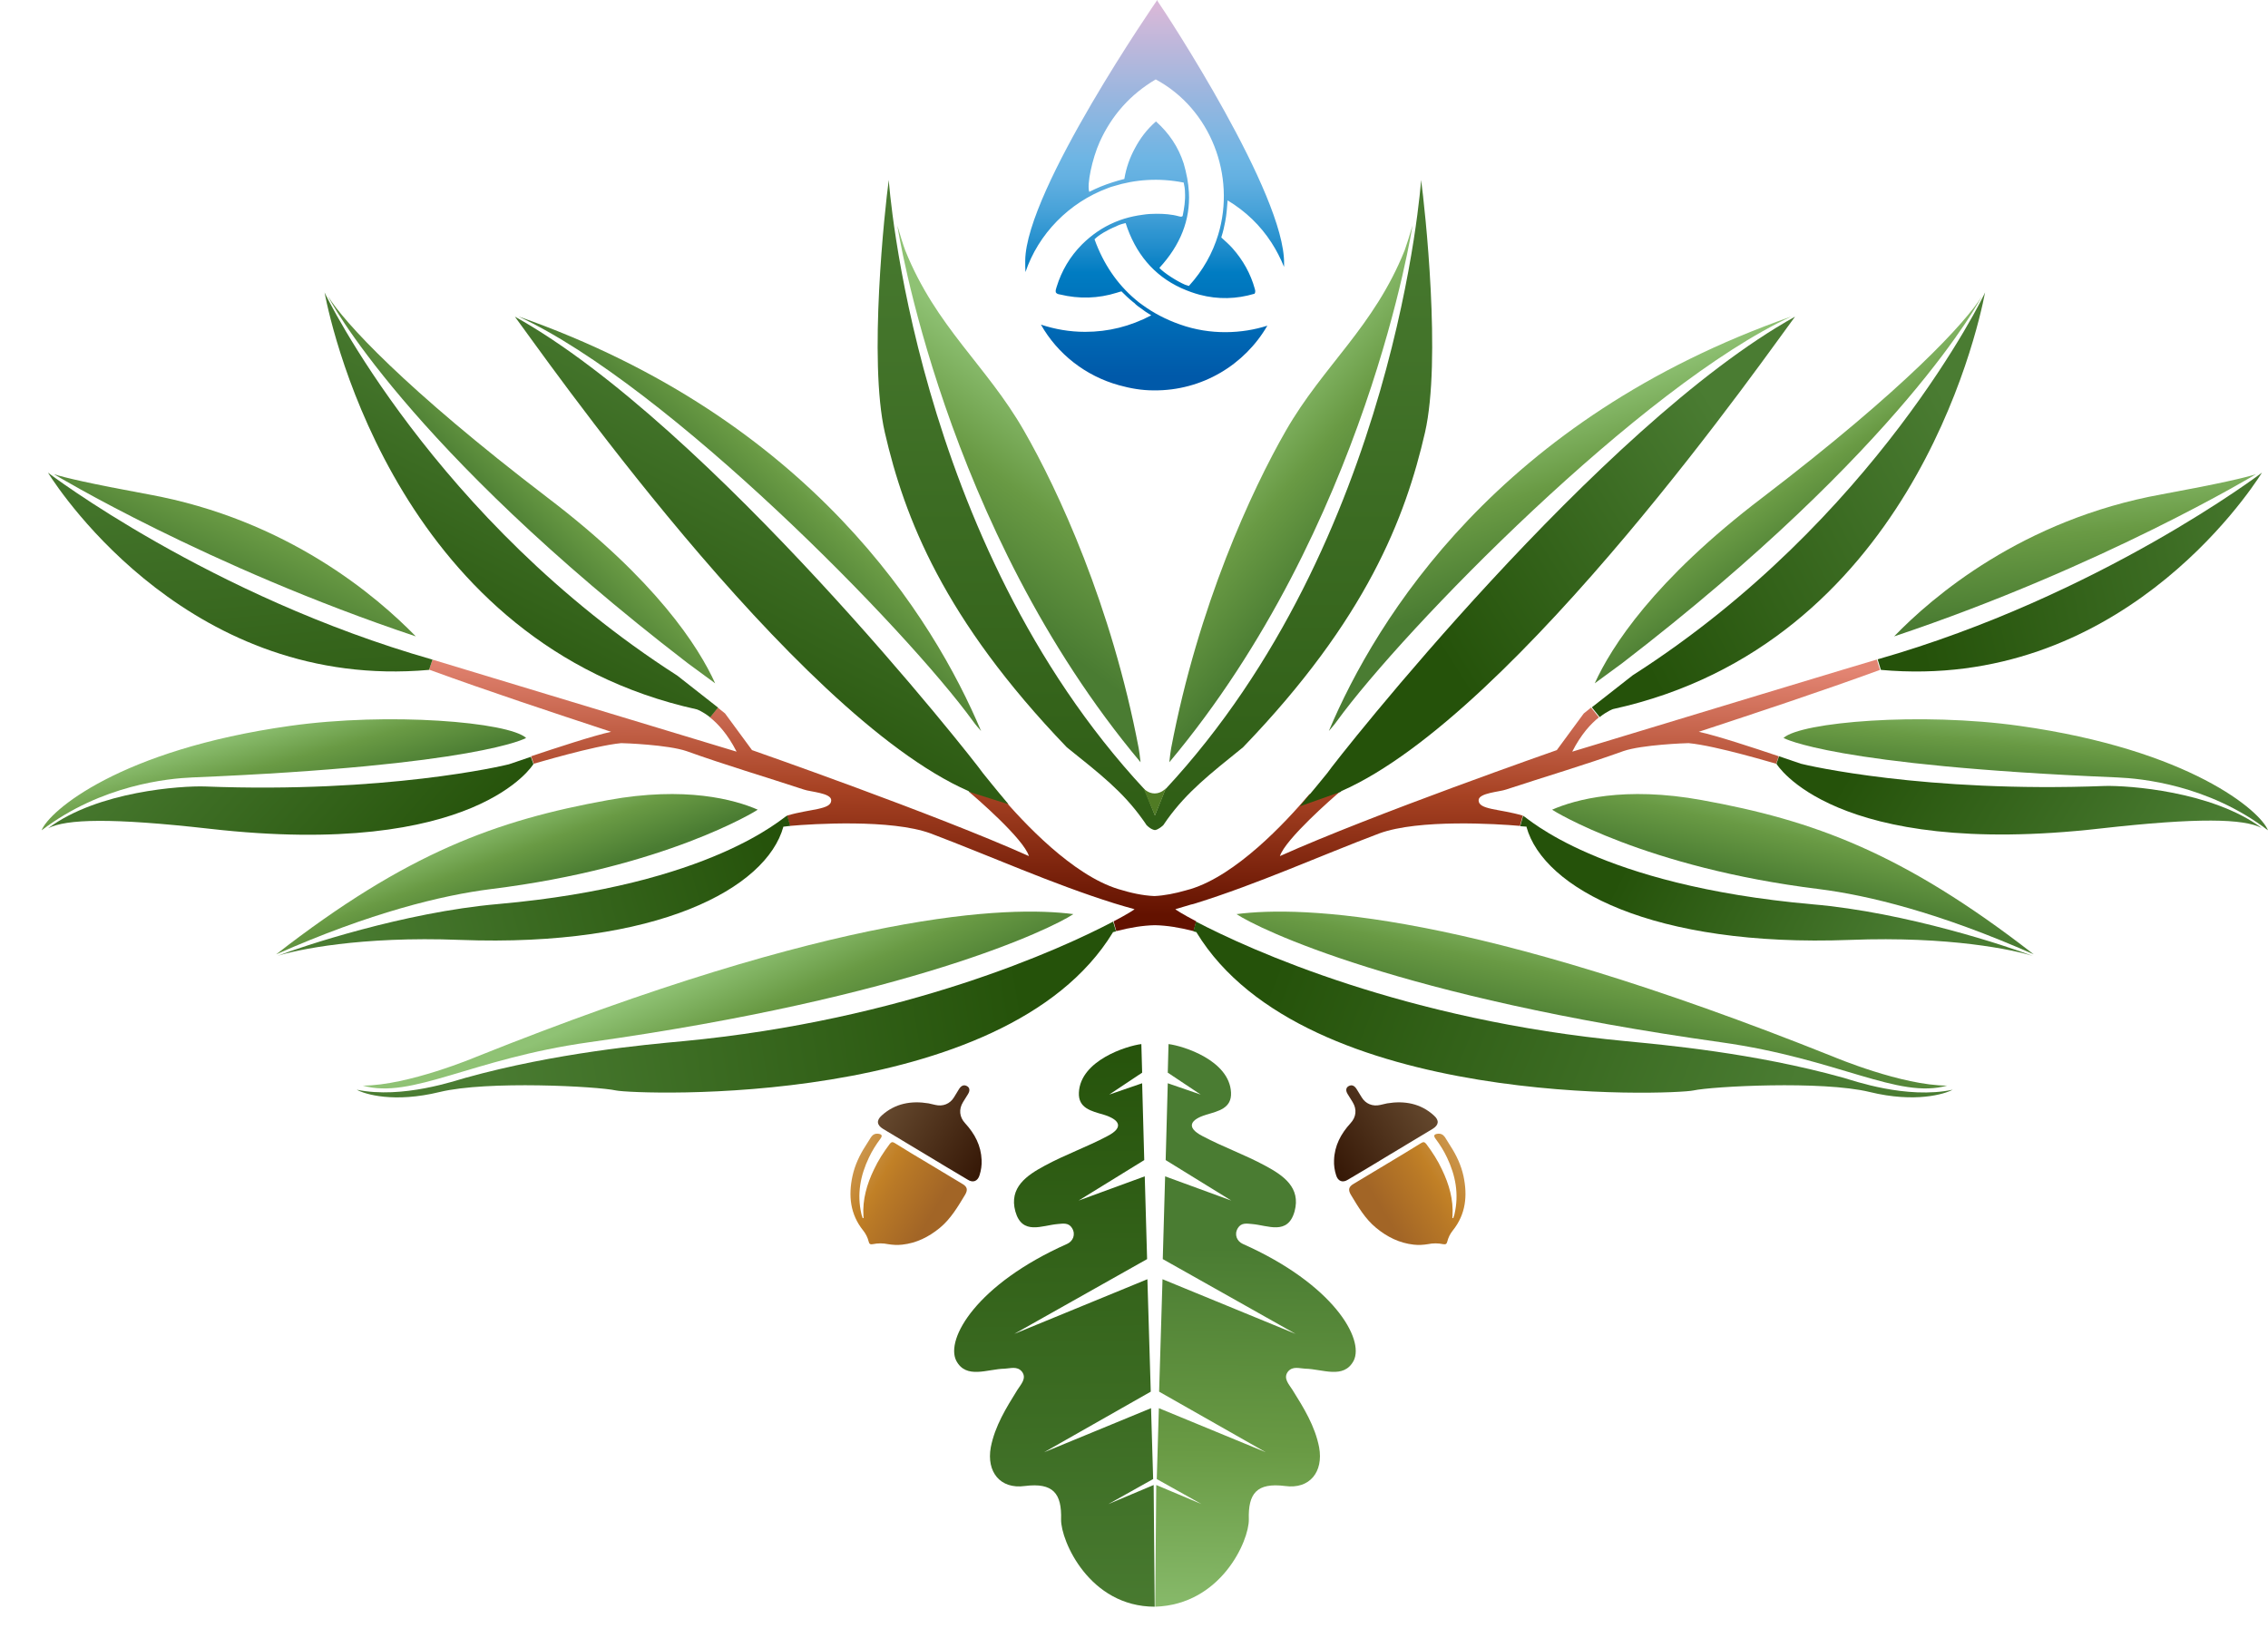
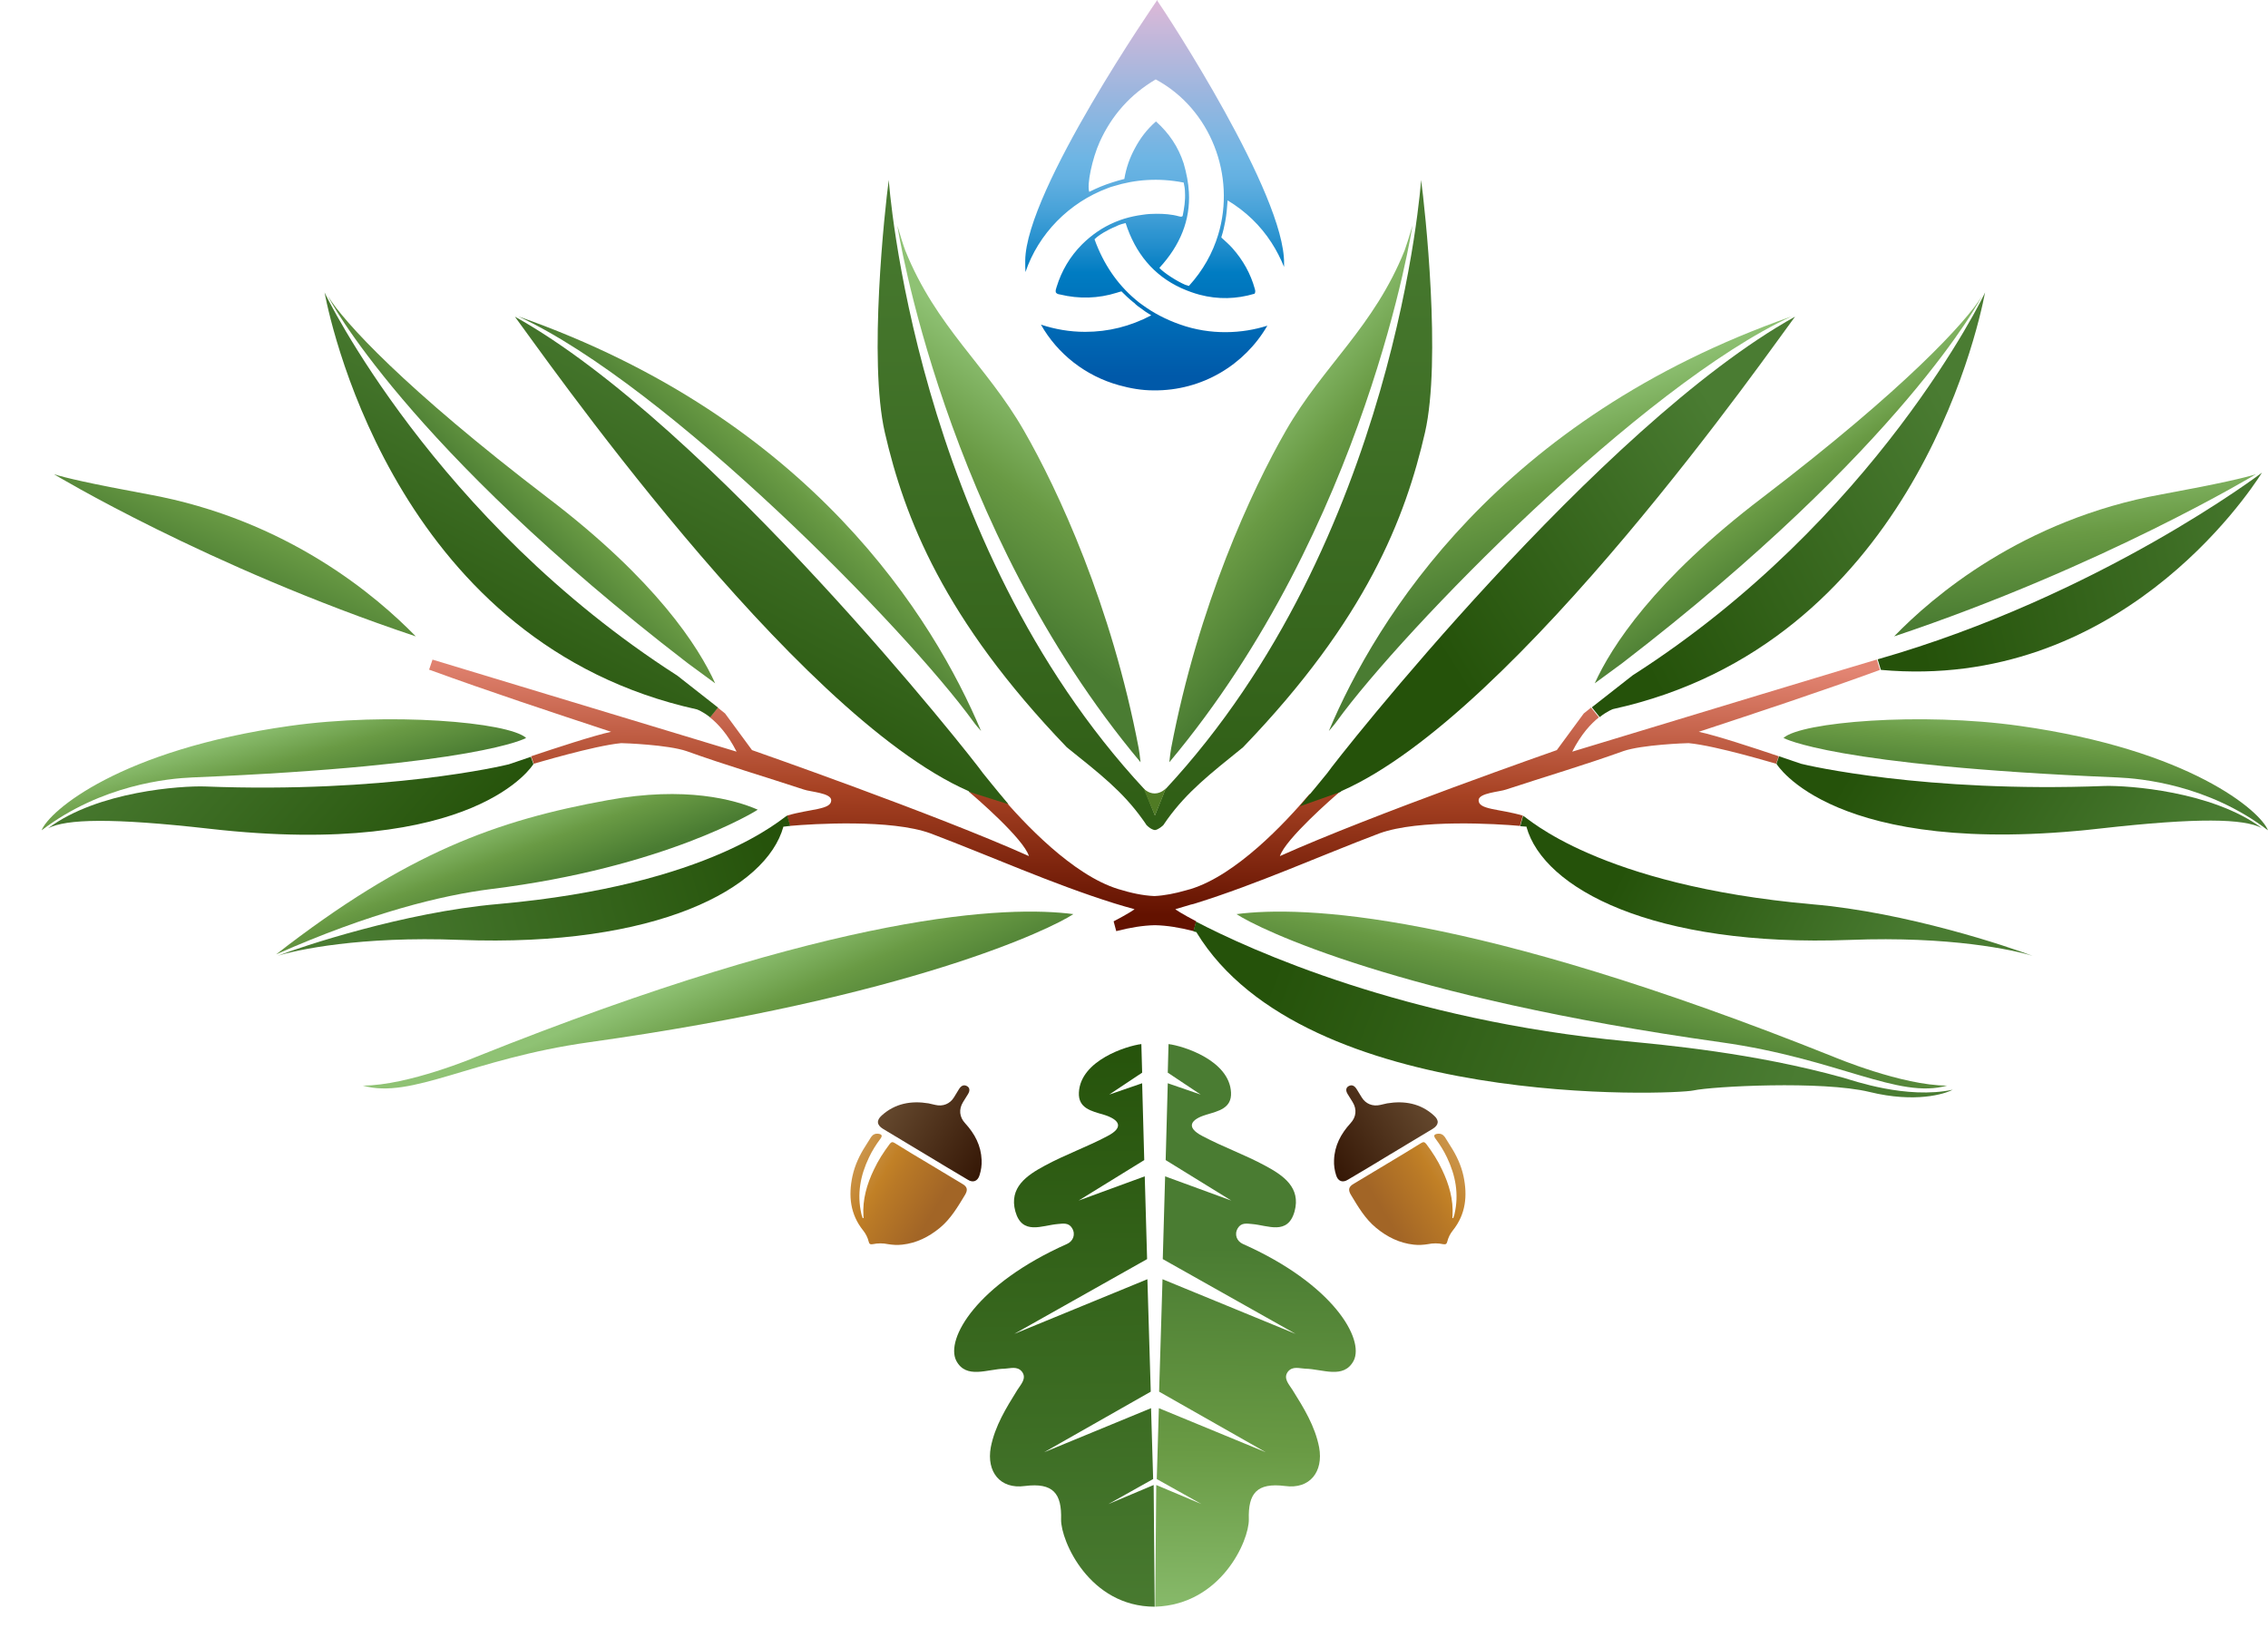
<svg xmlns="http://www.w3.org/2000/svg" width="54" height="39" viewBox="0 0 54 39" fill="none">
  <path d="M25.407 29.624C25.544 29.563 25.619 29.403 25.526 29.249C25.445 29.114 25.314 29.139 25.183 29.151C24.81 29.182 24.337 29.427 24.175 28.85C24.019 28.279 24.449 27.991 24.872 27.763C25.358 27.499 25.881 27.315 26.366 27.057C26.783 26.842 26.64 26.658 26.279 26.547C25.986 26.461 25.669 26.394 25.688 26.019C25.725 25.252 26.827 24.908 27.175 24.865L27.194 25.546L26.41 26.068L27.194 25.798L27.244 27.628L25.681 28.592L27.256 28.015L27.312 29.986L24.15 31.767L27.319 30.465L27.399 33.143L24.86 34.586L27.406 33.536L27.456 35.224L26.391 35.82L27.468 35.366L27.493 38.264C25.936 38.264 25.258 36.692 25.264 36.189C25.283 35.568 25.077 35.304 24.399 35.39C23.814 35.47 23.484 35.053 23.59 34.469C23.689 33.959 23.957 33.53 24.224 33.1C24.305 32.971 24.455 32.823 24.33 32.664C24.218 32.529 24.056 32.59 23.919 32.596C23.515 32.602 23.004 32.854 22.768 32.406C22.506 31.89 23.253 30.582 25.407 29.624Z" fill="url(#paint0_linear)" />
  <path d="M29.59 29.624C29.453 29.562 29.379 29.403 29.472 29.249C29.553 29.114 29.684 29.139 29.814 29.151C30.188 29.182 30.661 29.427 30.823 28.85C30.979 28.279 30.549 27.99 30.126 27.763C29.64 27.499 29.117 27.315 28.632 27.057C28.215 26.842 28.358 26.658 28.719 26.547C29.011 26.461 29.329 26.394 29.31 26.019C29.273 25.252 28.171 24.908 27.822 24.865L27.804 25.546L28.588 26.068L27.804 25.798L27.754 27.628L29.317 28.592L27.741 28.015L27.685 29.986L30.848 31.767L27.679 30.465L27.598 33.143L30.138 34.586L27.592 33.536L27.542 35.224L28.607 35.82L27.53 35.366L27.505 38.264C29.074 38.215 29.74 36.692 29.734 36.188C29.715 35.568 29.92 35.304 30.599 35.39C31.184 35.47 31.514 35.053 31.408 34.469C31.309 33.959 31.041 33.529 30.773 33.1C30.692 32.971 30.543 32.823 30.667 32.664C30.779 32.529 30.941 32.59 31.078 32.596C31.483 32.602 31.993 32.854 32.23 32.406C32.491 31.89 31.744 30.582 29.59 29.624Z" fill="url(#paint1_linear)" />
  <path d="M40.447 17.428C40.858 17.514 41.773 17.815 42.352 18.011L42.29 18.189C42.277 18.189 40.87 17.76 40.204 17.698C40.142 17.698 39.09 17.735 38.648 17.889C37.727 18.22 36.787 18.497 35.859 18.803C35.703 18.859 35.212 18.883 35.205 19.055C35.199 19.289 35.697 19.258 36.257 19.424L36.189 19.669C35.635 19.62 33.78 19.504 32.84 19.848C31.383 20.4 29.964 21.045 28.47 21.512C28.432 21.524 28.395 21.536 28.357 21.542C28.233 21.579 28.108 21.616 27.984 21.653C27.984 21.659 28.152 21.77 28.482 21.942L28.42 22.175C28.084 22.089 27.785 22.04 27.498 22.034C27.212 22.04 26.913 22.089 26.577 22.175L26.515 21.942C26.845 21.77 27.013 21.659 27.013 21.653C26.851 21.61 26.689 21.561 26.527 21.512C25.039 21.045 23.614 20.4 22.157 19.848C21.217 19.504 19.356 19.62 18.808 19.669L18.739 19.424C19.293 19.258 19.798 19.289 19.791 19.055C19.785 18.883 19.293 18.859 19.138 18.803C18.21 18.497 17.27 18.22 16.349 17.889C15.9 17.735 14.855 17.698 14.792 17.698C14.133 17.76 12.719 18.189 12.707 18.189L12.645 18.011C13.23 17.815 14.145 17.514 14.55 17.428C13.099 16.949 11.649 16.47 10.217 15.948L10.298 15.709C10.472 15.764 15.11 17.164 17.538 17.901C17.326 17.483 17.09 17.232 16.903 17.084L17.09 16.851L17.264 16.992C17.27 17.004 17.7 17.581 17.905 17.864C17.905 17.864 22.282 19.393 24.498 20.388C24.373 19.977 23.228 18.988 23.072 18.859L23.794 18.914C24.386 19.614 25.544 20.842 26.627 21.174C26.926 21.266 27.206 21.328 27.486 21.34C27.729 21.328 27.978 21.278 28.233 21.205C28.27 21.192 28.308 21.186 28.345 21.174C29.428 20.842 30.586 19.614 31.177 18.914L31.9 18.859C31.744 18.988 30.605 19.983 30.474 20.388C32.69 19.393 37.067 17.864 37.067 17.864C37.272 17.581 37.702 17.004 37.708 16.992L37.882 16.851L38.069 17.084C37.882 17.232 37.646 17.483 37.434 17.901C39.899 17.152 44.643 15.715 44.68 15.709C44.68 15.709 44.68 15.709 44.687 15.709L44.761 15.954C43.348 16.47 41.898 16.949 40.447 17.428Z" fill="url(#paint2_linear)" />
  <path d="M21.366 5.373C21.422 5.57 21.509 5.846 21.553 5.963C22.288 7.793 23.489 8.702 24.379 10.255C25.195 11.674 26.465 14.419 27.112 17.821C27.125 17.901 27.143 18.017 27.156 18.153C22.462 12.552 21.366 5.373 21.366 5.373Z" fill="url(#paint3_linear)" />
  <path d="M25.557 21.77C24.001 21.567 20.01 21.696 11.332 25.172C11.332 25.172 9.714 25.854 8.637 25.854C9.807 26.185 11.22 25.215 14.022 24.822C21.685 23.747 25.016 22.126 25.557 21.77Z" fill="url(#paint4_linear)" />
  <path d="M18.042 19.283C17.494 19.043 16.318 18.718 14.475 19.055C11.829 19.534 9.694 20.302 6.575 22.728C8.823 21.733 10.522 21.321 11.686 21.174C15.82 20.664 18.005 19.313 18.042 19.283Z" fill="url(#paint5_linear)" />
  <path d="M12.527 17.575C12.116 17.194 9.258 16.955 6.905 17.287C2.846 17.858 1.166 19.319 0.991 19.774C2.417 18.687 4.017 18.539 4.577 18.515C11.394 18.232 12.527 17.575 12.527 17.575Z" fill="url(#paint6_linear)" />
  <path d="M3.525 11.772C2.125 11.514 1.533 11.373 1.284 11.293C1.284 11.293 4.926 13.492 9.9 15.156C8.985 14.216 6.85 12.374 3.525 11.772Z" fill="url(#paint7_linear)" />
  <path d="M16.368 15.789L17.028 16.274C16.636 15.408 15.621 13.817 13.037 11.852C9.614 9.236 8.188 7.664 7.814 7.062C7.814 7.081 9.67 10.636 16.368 15.789Z" fill="url(#paint8_linear)" />
  <path d="M23.172 17.182C23.228 17.262 23.296 17.336 23.359 17.409C22.226 14.72 19.3 9.973 12.34 7.535C15.901 9.181 21.584 14.99 23.172 17.182Z" fill="url(#paint9_linear)" />
-   <path d="M10.298 15.709L10.217 15.948L10.211 15.954C4.596 16.452 1.483 11.797 1.141 11.256C1.141 11.256 5 14.198 10.298 15.709C10.292 15.702 10.292 15.702 10.298 15.709Z" fill="url(#paint10_linear)" />
-   <path d="M26.572 22.181C26.547 22.187 26.522 22.193 26.497 22.2V22.206C23.92 26.437 15.111 26.062 14.669 25.97C14.227 25.872 11.6 25.731 10.467 26.007C9.383 26.271 8.692 26.062 8.493 25.952C9.589 26.179 10.871 25.724 11.083 25.669C13.224 25.073 15.385 24.877 16.256 24.797C21.554 24.294 25.27 22.599 26.503 21.948L26.572 22.181Z" fill="url(#paint11_linear)" />
  <path d="M46.492 25.952C46.3 26.056 45.602 26.271 44.519 26.007C43.386 25.731 40.765 25.872 40.317 25.97C39.875 26.068 31.066 26.443 28.489 22.206V22.2C28.464 22.193 28.439 22.187 28.414 22.181L28.476 21.948C29.765 22.623 33.463 24.3 38.723 24.797C39.601 24.883 41.761 25.073 43.897 25.669C44.114 25.731 45.397 26.185 46.492 25.952Z" fill="url(#paint12_linear)" />
  <path d="M12.701 18.196C12.701 18.196 11.35 20.462 4.988 19.737C2.647 19.473 1.582 19.504 1.146 19.725C2.329 18.84 4.328 18.712 4.875 18.73C9.171 18.896 11.979 18.239 12.116 18.202C12.116 18.202 12.333 18.128 12.639 18.024L12.701 18.196Z" fill="url(#paint13_linear)" />
  <path d="M17.096 16.851L16.909 17.084C16.722 16.937 16.591 16.894 16.591 16.894C9.582 15.346 7.92 7.965 7.727 6.964C7.751 7.019 10.341 12.38 16.125 16.089L17.096 16.851Z" fill="url(#paint14_linear)" />
  <path d="M18.652 19.688C18.248 21.155 15.652 22.562 10.952 22.384C8.574 22.291 7.055 22.623 6.606 22.764C7.167 22.549 9.607 21.727 11.861 21.53C16.965 21.076 18.646 19.454 18.733 19.43C18.74 19.43 18.746 19.43 18.746 19.424L18.814 19.669C18.709 19.682 18.652 19.688 18.652 19.688Z" fill="url(#paint15_linear)" />
  <path d="M33.929 10.298C33.462 12.325 32.541 14.738 29.596 17.797C28.799 18.441 28.27 18.853 27.791 19.516C27.76 19.559 27.729 19.608 27.698 19.651C27.585 19.755 27.517 19.768 27.498 19.768C27.48 19.768 27.405 19.755 27.299 19.651C27.268 19.602 27.237 19.559 27.206 19.516C26.733 18.853 26.203 18.441 25.4 17.797C22.462 14.738 21.534 12.325 21.067 10.298C20.675 8.585 21.067 4.974 21.161 4.286C21.161 4.286 21.746 12.878 27.249 18.797C27.249 18.797 27.473 19.356 27.498 19.418C27.523 19.35 27.747 18.797 27.747 18.797C33.251 12.878 33.836 4.286 33.836 4.286C33.929 4.974 34.321 8.579 33.929 10.298Z" fill="url(#paint16_linear)" />
  <path d="M33.63 5.373C33.574 5.57 33.487 5.846 33.444 5.963C32.709 7.793 31.508 8.702 30.617 10.255C29.802 11.674 28.532 14.419 27.884 17.821C27.872 17.901 27.853 18.017 27.841 18.153C32.535 12.552 33.63 5.373 33.63 5.373Z" fill="url(#paint17_linear)" />
  <path d="M29.441 21.77C30.998 21.567 34.988 21.696 43.666 25.172C43.666 25.172 45.285 25.854 46.362 25.854C45.191 26.185 43.778 25.215 40.977 24.822C33.307 23.747 29.977 22.126 29.441 21.77Z" fill="url(#paint18_linear)" />
-   <path d="M36.955 19.283C37.503 19.043 38.679 18.718 40.522 19.055C43.168 19.534 45.303 20.302 48.422 22.728C46.175 21.733 44.475 21.321 43.311 21.174C39.178 20.664 36.992 19.313 36.955 19.283Z" fill="url(#paint19_linear)" />
  <path d="M42.464 17.575C42.875 17.194 45.732 16.955 48.085 17.287C52.144 17.858 53.825 19.319 53.999 19.774C52.574 18.687 50.974 18.539 50.414 18.515C43.603 18.232 42.47 17.575 42.464 17.575Z" fill="url(#paint20_linear)" />
  <path d="M51.472 11.772C52.873 11.514 53.465 11.373 53.714 11.293C53.714 11.293 50.072 13.492 45.098 15.156C46.007 14.216 48.148 12.374 51.472 11.772Z" fill="url(#paint21_linear)" />
  <path d="M38.63 15.789L37.97 16.274C38.362 15.408 39.377 13.817 41.96 11.852C45.384 9.236 46.81 7.664 47.183 7.062C47.177 7.081 45.328 10.636 38.63 15.789Z" fill="url(#paint22_linear)" />
  <path d="M31.825 17.182C31.769 17.262 31.701 17.336 31.639 17.409C32.772 14.72 35.698 9.973 42.657 7.535C39.09 9.181 33.413 14.99 31.825 17.182Z" fill="url(#paint23_linear)" />
  <path d="M48.397 22.765C47.949 22.623 46.424 22.292 44.052 22.384C39.345 22.562 36.749 21.155 36.345 19.694L36.351 19.688C36.351 19.688 36.289 19.682 36.195 19.676L36.264 19.43C36.27 19.43 36.276 19.43 36.276 19.436C36.357 19.461 38.038 21.082 43.149 21.536C45.396 21.727 47.831 22.549 48.397 22.765Z" fill="url(#paint24_linear)" />
  <path d="M47.264 6.964C47.071 7.965 45.415 15.346 38.406 16.887C38.406 16.887 38.275 16.93 38.088 17.078L37.901 16.845L38.873 16.083C44.656 12.386 47.246 7.019 47.264 6.964Z" fill="url(#paint25_linear)" />
  <path d="M53.857 11.256C53.515 11.797 50.402 16.458 44.787 15.954L44.781 15.948L44.706 15.702C49.991 14.192 53.857 11.256 53.857 11.256Z" fill="url(#paint26_linear)" />
  <path d="M53.85 19.718C53.414 19.497 52.356 19.467 50.009 19.731C43.641 20.456 42.296 18.189 42.296 18.189L42.358 18.011C42.663 18.116 42.881 18.189 42.881 18.189C43.018 18.226 45.826 18.883 50.121 18.718C50.669 18.705 52.667 18.84 53.85 19.718Z" fill="url(#paint27_linear)" />
  <path d="M27.498 19.424C27.53 19.356 27.76 18.773 27.76 18.773C27.76 18.773 27.654 18.896 27.492 18.896C27.33 18.896 27.225 18.773 27.225 18.773C27.225 18.773 27.467 19.356 27.498 19.424V19.43V19.424C27.498 19.43 27.498 19.43 27.498 19.43V19.424Z" fill="#507B24" />
  <path d="M24.012 19.154L23.078 18.859C23.066 18.847 23.06 18.84 23.06 18.84C18.864 16.998 12.775 8.223 12.259 7.541C16.903 10.127 23.191 18.097 23.402 18.411C23.402 18.411 23.757 18.853 24.012 19.154Z" fill="url(#paint28_linear)" />
  <path d="M42.739 7.541C42.222 8.223 36.128 16.998 31.938 18.84C31.938 18.84 31.932 18.847 31.919 18.859L30.948 19.203C31.203 18.902 31.602 18.411 31.602 18.411C31.807 18.104 38.089 10.127 42.739 7.541Z" fill="url(#paint29_linear)" />
  <path d="M22.114 27.714C22.382 27.874 22.644 28.033 22.911 28.193C23.03 28.261 23.048 28.334 22.98 28.451C22.805 28.74 22.637 29.028 22.376 29.243C22.114 29.458 21.822 29.605 21.48 29.642C21.367 29.655 21.255 29.648 21.143 29.63C21.025 29.605 20.901 29.605 20.782 29.63C20.72 29.642 20.695 29.624 20.683 29.569C20.658 29.47 20.614 29.384 20.552 29.305C20.241 28.918 20.197 28.476 20.297 28.009C20.353 27.751 20.465 27.511 20.608 27.29C20.651 27.223 20.695 27.149 20.739 27.081C20.782 27.02 20.838 26.989 20.919 27.002C21 27.014 21.013 27.051 20.963 27.118C20.857 27.26 20.764 27.407 20.689 27.567C20.483 27.997 20.402 28.439 20.508 28.905C20.515 28.924 20.515 28.948 20.527 28.967C20.533 28.985 20.533 29.016 20.552 29.01C20.571 29.004 20.558 28.979 20.558 28.961C20.533 28.568 20.639 28.205 20.807 27.855C20.907 27.64 21.038 27.438 21.181 27.247C21.218 27.198 21.249 27.186 21.305 27.223C21.573 27.389 21.841 27.554 22.114 27.714Z" fill="url(#paint30_linear)" />
  <path d="M22.027 27.487C21.691 27.284 21.361 27.088 21.025 26.885C20.875 26.793 20.863 26.682 20.993 26.566C21.311 26.277 21.697 26.209 22.108 26.277C22.164 26.289 22.22 26.302 22.27 26.314C22.45 26.357 22.618 26.289 22.712 26.136C22.755 26.068 22.793 26.001 22.836 25.933C22.892 25.847 22.954 25.829 23.023 25.866C23.091 25.902 23.098 25.976 23.048 26.056C23.011 26.117 22.967 26.185 22.93 26.246C22.824 26.418 22.842 26.603 22.979 26.75C23.21 27.002 23.359 27.284 23.372 27.628C23.378 27.751 23.359 27.874 23.322 27.99C23.278 28.132 23.166 28.175 23.042 28.095C22.712 27.898 22.369 27.696 22.027 27.487Z" fill="url(#paint31_linear)" />
  <path d="M33.027 27.714C32.759 27.874 32.498 28.033 32.23 28.193C32.112 28.261 32.093 28.334 32.162 28.451C32.336 28.74 32.504 29.028 32.766 29.243C33.027 29.458 33.32 29.605 33.662 29.642C33.774 29.655 33.886 29.648 33.998 29.63C34.117 29.605 34.241 29.605 34.359 29.63C34.422 29.642 34.446 29.624 34.459 29.569C34.484 29.47 34.527 29.384 34.59 29.305C34.901 28.918 34.944 28.476 34.845 28.009C34.789 27.751 34.677 27.511 34.533 27.29C34.49 27.223 34.446 27.149 34.403 27.081C34.359 27.02 34.303 26.989 34.222 27.002C34.141 27.014 34.129 27.051 34.179 27.118C34.285 27.26 34.378 27.407 34.453 27.567C34.658 27.997 34.739 28.439 34.633 28.905C34.627 28.924 34.627 28.948 34.614 28.967C34.608 28.985 34.608 29.016 34.59 29.01C34.571 29.004 34.583 28.979 34.583 28.961C34.608 28.568 34.502 28.205 34.334 27.855C34.235 27.64 34.104 27.438 33.961 27.247C33.923 27.198 33.892 27.186 33.836 27.223C33.569 27.389 33.295 27.554 33.027 27.714Z" fill="url(#paint32_linear)" />
  <path d="M33.108 27.487C33.444 27.284 33.774 27.088 34.11 26.885C34.259 26.793 34.272 26.682 34.141 26.566C33.824 26.277 33.438 26.209 33.027 26.277C32.971 26.289 32.915 26.302 32.865 26.314C32.684 26.357 32.516 26.289 32.423 26.136C32.379 26.068 32.342 26.001 32.298 25.933C32.242 25.847 32.18 25.829 32.111 25.866C32.043 25.902 32.037 25.976 32.087 26.056C32.124 26.117 32.167 26.185 32.205 26.246C32.311 26.418 32.292 26.603 32.155 26.75C31.925 27.002 31.775 27.284 31.763 27.628C31.757 27.751 31.775 27.874 31.813 27.99C31.856 28.132 31.968 28.175 32.093 28.095C32.429 27.898 32.765 27.696 33.108 27.487Z" fill="url(#paint33_linear)" />
  <path d="M27.56 0.025V0.012C27.554 0 27.554 0 27.554 0C27.554 0 24.423 4.526 24.41 6.208C24.41 6.301 24.41 6.387 24.416 6.479C24.721 5.576 25.45 4.821 26.384 4.477C26.427 4.458 26.471 4.446 26.514 4.434C27.025 4.274 27.591 4.231 28.183 4.348C28.201 4.428 28.214 4.507 28.214 4.581C28.226 4.772 28.195 4.962 28.158 5.146C28.127 5.171 28.096 5.158 28.071 5.152C27.896 5.103 27.716 5.091 27.535 5.091C27.423 5.091 27.317 5.097 27.205 5.115C27.056 5.134 26.913 5.165 26.77 5.208C26.707 5.226 26.645 5.251 26.583 5.275C26.57 5.281 26.558 5.287 26.539 5.293C26.247 5.416 25.991 5.594 25.761 5.822C25.475 6.11 25.276 6.448 25.157 6.835C25.145 6.878 25.126 6.921 25.139 6.964C25.163 7.001 25.201 7.007 25.238 7.013C25.693 7.123 26.147 7.111 26.595 6.97C26.626 6.958 26.657 6.952 26.701 6.939C26.788 7.025 26.875 7.111 26.975 7.191C27 7.209 27.025 7.228 27.044 7.252C27.081 7.283 27.112 7.308 27.149 7.332C27.23 7.394 27.317 7.455 27.411 7.51C26.907 7.774 26.39 7.903 25.836 7.903C25.468 7.903 25.12 7.842 24.784 7.731C25.176 8.425 25.842 8.954 26.645 9.175C26.907 9.248 27.18 9.297 27.467 9.297C28.625 9.31 29.639 8.683 30.175 7.756C29.583 7.946 28.824 7.989 28.089 7.725C27.759 7.609 27.467 7.455 27.205 7.265C27.143 7.222 27.087 7.179 27.031 7.13C26.595 6.761 26.271 6.282 26.06 5.699C26.153 5.601 26.371 5.472 26.57 5.392C26.583 5.386 26.595 5.379 26.608 5.373C26.676 5.343 26.745 5.324 26.801 5.312C27.031 6.03 27.467 6.559 28.12 6.859C28.133 6.866 28.152 6.872 28.164 6.878C28.288 6.933 28.425 6.982 28.562 7.019C29.005 7.136 29.44 7.123 29.87 6.995C29.901 6.945 29.882 6.909 29.876 6.878C29.776 6.516 29.596 6.196 29.347 5.914C29.266 5.822 29.172 5.742 29.079 5.656C29.079 5.65 29.085 5.637 29.085 5.631C29.123 5.515 29.148 5.398 29.172 5.275C29.204 5.109 29.216 4.943 29.229 4.772C29.664 5.036 30.007 5.367 30.274 5.779C30.393 5.963 30.492 6.159 30.573 6.356C30.573 6.331 30.573 6.301 30.573 6.276C30.598 4.636 27.778 0.338 27.56 0.025ZM29.005 5.588C28.874 6.024 28.643 6.442 28.307 6.81C28.282 6.804 28.251 6.792 28.214 6.78C28.027 6.7 27.716 6.503 27.604 6.38C28.102 5.84 28.345 5.238 28.307 4.575C28.295 4.354 28.251 4.127 28.183 3.893C28.058 3.506 27.84 3.175 27.523 2.892C27.305 3.083 27.149 3.292 27.025 3.525C26.9 3.752 26.813 3.998 26.77 4.262C26.676 4.286 26.583 4.311 26.489 4.342C26.296 4.403 26.116 4.477 25.935 4.569C25.873 4.403 26.004 3.777 26.184 3.378C26.471 2.745 26.913 2.248 27.517 1.891C28.83 2.598 29.428 4.188 29.005 5.588Z" fill="url(#paint34_linear)" />
  <defs>
    <linearGradient id="paint0_linear" x1="25.162" y1="39.061" x2="24.987" y2="24.47" gradientUnits="userSpaceOnUse">
      <stop stop-color="#4A7C32" />
      <stop offset="1" stop-color="#25520A" />
    </linearGradient>
    <linearGradient id="paint1_linear" x1="29.794" y1="39.337" x2="29.97" y2="29.723" gradientUnits="userSpaceOnUse">
      <stop stop-color="#8FC274" />
      <stop offset="0.5" stop-color="#699A44" />
      <stop offset="1" stop-color="#4A7C32" />
    </linearGradient>
    <linearGradient id="paint2_linear" x1="27.499" y1="15.8" x2="27.443" y2="21.787" gradientUnits="userSpaceOnUse">
      <stop stop-color="#E38573" />
      <stop offset="0.511" stop-color="#A74223" />
      <stop offset="1" stop-color="#631200" />
    </linearGradient>
    <linearGradient id="paint3_linear" x1="25.742" y1="9.845" x2="22.877" y2="13.658" gradientUnits="userSpaceOnUse">
      <stop stop-color="#8FC274" />
      <stop offset="0.5" stop-color="#699A44" />
      <stop offset="1" stop-color="#4A7C32" />
    </linearGradient>
    <linearGradient id="paint4_linear" x1="16.775" y1="23.088" x2="17.881" y2="25.643" gradientUnits="userSpaceOnUse">
      <stop stop-color="#8FC274" />
      <stop offset="0.5" stop-color="#699A44" />
      <stop offset="1" stop-color="#4A7C32" />
    </linearGradient>
    <linearGradient id="paint5_linear" x1="11.689" y1="19.382" x2="12.426" y2="21.374" gradientUnits="userSpaceOnUse">
      <stop stop-color="#8FC274" />
      <stop offset="0.5" stop-color="#699A44" />
      <stop offset="1" stop-color="#4A7C32" />
    </linearGradient>
    <linearGradient id="paint6_linear" x1="6.335" y1="17.183" x2="6.887" y2="19.172" gradientUnits="userSpaceOnUse">
      <stop stop-color="#8FC274" />
      <stop offset="0.5" stop-color="#699A44" />
      <stop offset="1" stop-color="#4A7C32" />
    </linearGradient>
    <linearGradient id="paint7_linear" x1="6.571" y1="11.148" x2="5.279" y2="13.953" gradientUnits="userSpaceOnUse">
      <stop stop-color="#8FC274" />
      <stop offset="0.5" stop-color="#699A44" />
      <stop offset="1" stop-color="#4A7C32" />
    </linearGradient>
    <linearGradient id="paint8_linear" x1="13.686" y1="10.46" x2="11.824" y2="12.285" gradientUnits="userSpaceOnUse">
      <stop stop-color="#8FC274" />
      <stop offset="0.5" stop-color="#699A44" />
      <stop offset="1" stop-color="#4A7C32" />
    </linearGradient>
    <linearGradient id="paint9_linear" x1="19.818" y1="10.473" x2="17.772" y2="12.61" gradientUnits="userSpaceOnUse">
      <stop stop-color="#8FC274" />
      <stop offset="0.5" stop-color="#699A44" />
      <stop offset="1" stop-color="#4A7C32" />
    </linearGradient>
    <linearGradient id="paint10_linear" x1="5.369" y1="9.663" x2="6.287" y2="19.963" gradientUnits="userSpaceOnUse">
      <stop stop-color="#4A7C32" />
      <stop offset="1" stop-color="#25520A" />
    </linearGradient>
    <linearGradient id="paint11_linear" x1="11.525" y1="25.683" x2="24.346" y2="23.581" gradientUnits="userSpaceOnUse">
      <stop stop-color="#4A7C32" />
      <stop offset="1" stop-color="#25520A" />
    </linearGradient>
    <linearGradient id="paint12_linear" x1="42.435" y1="26.659" x2="30.782" y2="21.959" gradientUnits="userSpaceOnUse">
      <stop stop-color="#4A7C32" />
      <stop offset="1" stop-color="#25520A" />
    </linearGradient>
    <linearGradient id="paint13_linear" x1="3.345" y1="15.855" x2="10.058" y2="21.715" gradientUnits="userSpaceOnUse">
      <stop stop-color="#4A7C32" />
      <stop offset="1" stop-color="#25520A" />
    </linearGradient>
    <linearGradient id="paint14_linear" x1="13.649" y1="9.507" x2="10.141" y2="16.494" gradientUnits="userSpaceOnUse">
      <stop stop-color="#4A7C32" />
      <stop offset="1" stop-color="#25520A" />
    </linearGradient>
    <linearGradient id="paint15_linear" x1="8.212" y1="23.078" x2="18.569" y2="20.215" gradientUnits="userSpaceOnUse">
      <stop stop-color="#4A7C32" />
      <stop offset="1" stop-color="#25520A" />
    </linearGradient>
    <linearGradient id="paint16_linear" x1="27.497" y1="3.624" x2="27.497" y2="25.738" gradientUnits="userSpaceOnUse">
      <stop stop-color="#4A7C32" />
      <stop offset="1" stop-color="#25520A" />
    </linearGradient>
    <linearGradient id="paint17_linear" x1="29.058" y1="10.368" x2="32.122" y2="12.987" gradientUnits="userSpaceOnUse">
      <stop stop-color="#8FC274" />
      <stop offset="0.5" stop-color="#699A44" />
      <stop offset="1" stop-color="#4A7C32" />
    </linearGradient>
    <linearGradient id="paint18_linear" x1="38.272" y1="22.098" x2="37.721" y2="24.707" gradientUnits="userSpaceOnUse">
      <stop stop-color="#8FC274" />
      <stop offset="0.5" stop-color="#699A44" />
      <stop offset="1" stop-color="#4A7C32" />
    </linearGradient>
    <linearGradient id="paint19_linear" x1="43.213" y1="18.767" x2="42.661" y2="21.19" gradientUnits="userSpaceOnUse">
      <stop stop-color="#8FC274" />
      <stop offset="0.5" stop-color="#699A44" />
      <stop offset="1" stop-color="#4A7C32" />
    </linearGradient>
    <linearGradient id="paint20_linear" x1="48.414" y1="16.731" x2="48.23" y2="18.779" gradientUnits="userSpaceOnUse">
      <stop stop-color="#8FC274" />
      <stop offset="0.5" stop-color="#699A44" />
      <stop offset="1" stop-color="#4A7C32" />
    </linearGradient>
    <linearGradient id="paint21_linear" x1="49.164" y1="10.946" x2="49.532" y2="14.483" gradientUnits="userSpaceOnUse">
      <stop stop-color="#8FC274" />
      <stop offset="0.5" stop-color="#699A44" />
      <stop offset="1" stop-color="#4A7C32" />
    </linearGradient>
    <linearGradient id="paint22_linear" x1="41.723" y1="10.451" x2="43.389" y2="12.892" gradientUnits="userSpaceOnUse">
      <stop stop-color="#8FC274" />
      <stop offset="0.5" stop-color="#699A44" />
      <stop offset="1" stop-color="#4A7C32" />
    </linearGradient>
    <linearGradient id="paint23_linear" x1="36.167" y1="9.802" x2="37.457" y2="13.411" gradientUnits="userSpaceOnUse">
      <stop stop-color="#8FC274" />
      <stop offset="0.5" stop-color="#699A44" />
      <stop offset="1" stop-color="#4A7C32" />
    </linearGradient>
    <linearGradient id="paint24_linear" x1="45.259" y1="23.124" x2="39.069" y2="19.891" gradientUnits="userSpaceOnUse">
      <stop stop-color="#4A7C32" />
      <stop offset="1" stop-color="#25520A" />
    </linearGradient>
    <linearGradient id="paint25_linear" x1="46.696" y1="10.14" x2="38.444" y2="14.513" gradientUnits="userSpaceOnUse">
      <stop stop-color="#4A7C32" />
      <stop offset="1" stop-color="#25520A" />
    </linearGradient>
    <linearGradient id="paint26_linear" x1="55.156" y1="12.572" x2="45.546" y2="14.673" gradientUnits="userSpaceOnUse">
      <stop stop-color="#4A7C32" />
      <stop offset="1" stop-color="#25520A" />
    </linearGradient>
    <linearGradient id="paint27_linear" x1="51.785" y1="21.271" x2="44.856" y2="17.03" gradientUnits="userSpaceOnUse">
      <stop stop-color="#4A7C32" />
      <stop offset="1" stop-color="#25520A" />
    </linearGradient>
    <linearGradient id="paint28_linear" x1="19.972" y1="9.836" x2="16.094" y2="17.448" gradientUnits="userSpaceOnUse">
      <stop stop-color="#4A7C32" />
      <stop offset="1" stop-color="#25520A" />
    </linearGradient>
    <linearGradient id="paint29_linear" x1="41.468" y1="10.678" x2="34.167" y2="15.296" gradientUnits="userSpaceOnUse">
      <stop stop-color="#4A7C32" />
      <stop offset="1" stop-color="#25520A" />
    </linearGradient>
    <linearGradient id="paint30_linear" x1="19.574" y1="27.565" x2="22.084" y2="29.099" gradientUnits="userSpaceOnUse">
      <stop stop-color="#D6AB72" />
      <stop offset="0.131" stop-color="#D09F5D" />
      <stop offset="0.5" stop-color="#C18026" />
      <stop offset="0.61" stop-color="#B97926" />
      <stop offset="1" stop-color="#A26526" />
    </linearGradient>
    <linearGradient id="paint31_linear" x1="20.957" y1="25.754" x2="24.07" y2="27.633" gradientUnits="userSpaceOnUse">
      <stop stop-color="#6C5034" />
      <stop offset="1" stop-color="#2E1000" />
    </linearGradient>
    <linearGradient id="paint32_linear" x1="35.583" y1="27.549" x2="33.073" y2="29.082" gradientUnits="userSpaceOnUse">
      <stop stop-color="#D6AB72" />
      <stop offset="0.131" stop-color="#D09F5D" />
      <stop offset="0.5" stop-color="#C18026" />
      <stop offset="0.61" stop-color="#B97926" />
      <stop offset="1" stop-color="#A26526" />
    </linearGradient>
    <linearGradient id="paint33_linear" x1="34.198" y1="25.738" x2="31.086" y2="27.616" gradientUnits="userSpaceOnUse">
      <stop stop-color="#6C5034" />
      <stop offset="1" stop-color="#2E1000" />
    </linearGradient>
    <linearGradient id="paint34_linear" x1="27.497" y1="0.197" x2="27.497" y2="8.972" gradientUnits="userSpaceOnUse">
      <stop stop-color="#D7B8D8" />
      <stop offset="0.413" stop-color="#6CB5E4" />
      <stop offset="0.463" stop-color="#63B0E1" />
      <stop offset="0.544" stop-color="#49A3D9" />
      <stop offset="0.648" stop-color="#208DCC" />
      <stop offset="0.718" stop-color="#007CC2" />
      <stop offset="1" stop-color="#0059A9" />
    </linearGradient>
  </defs>
</svg>